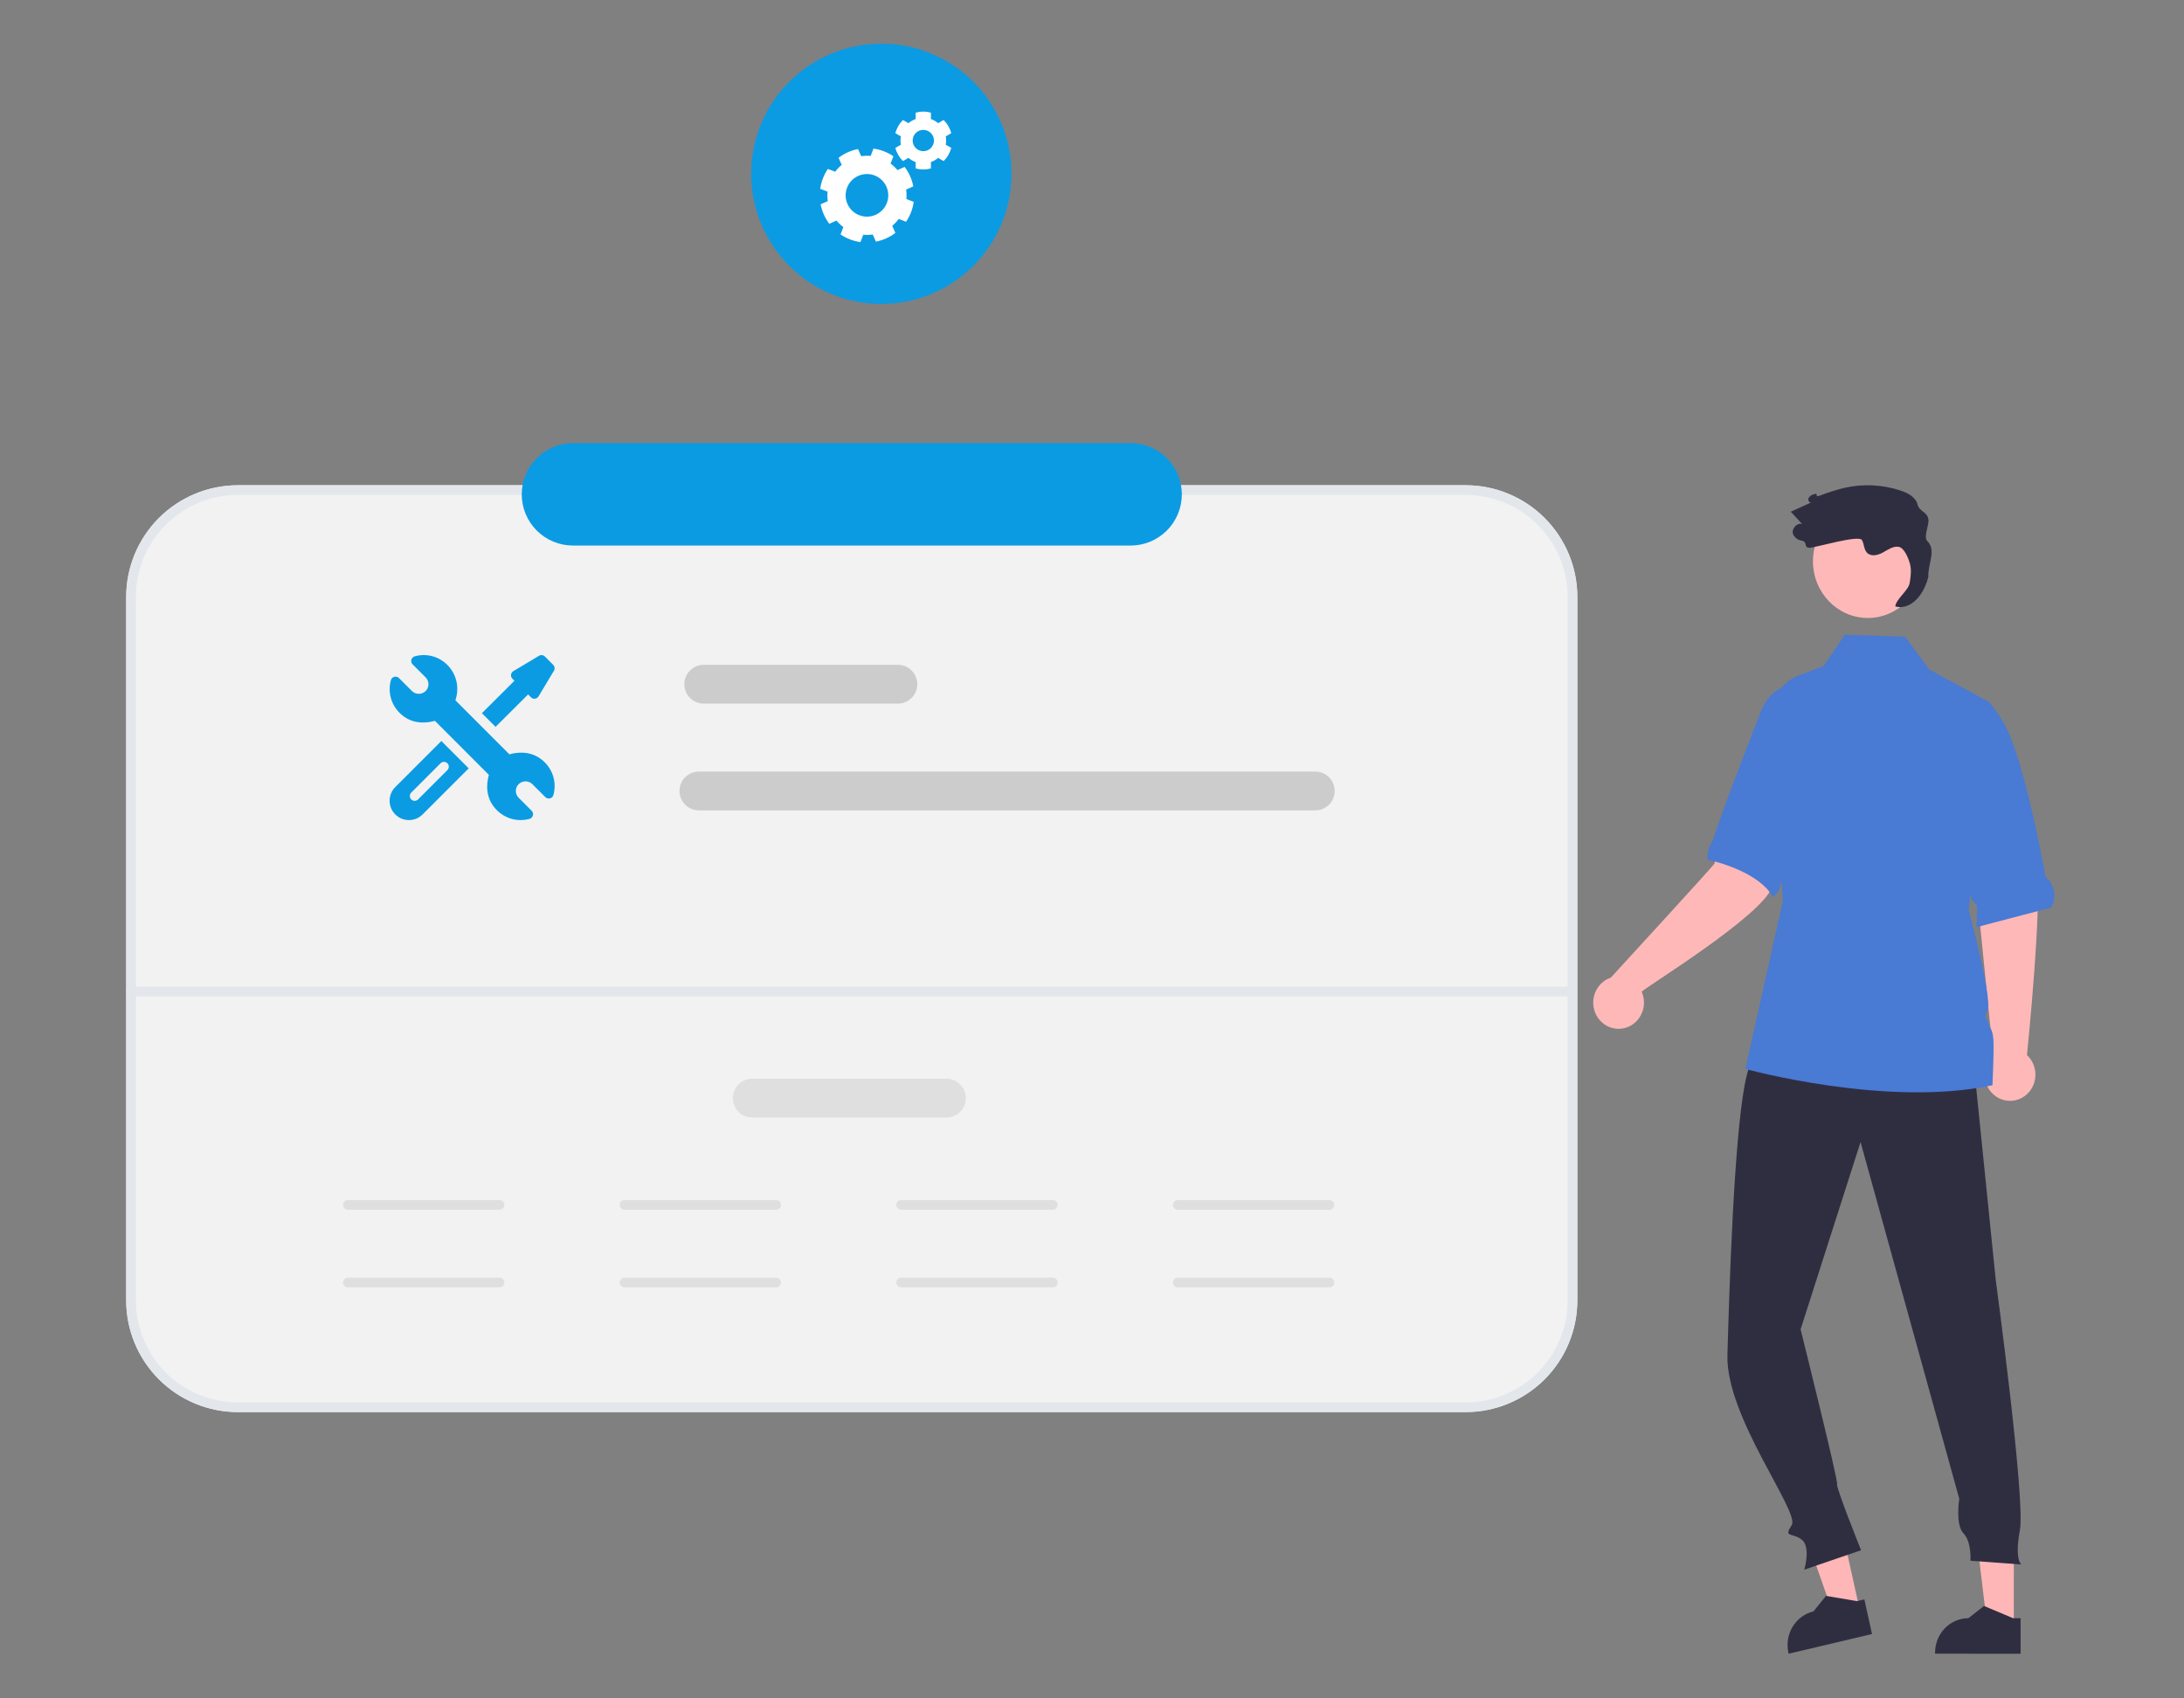
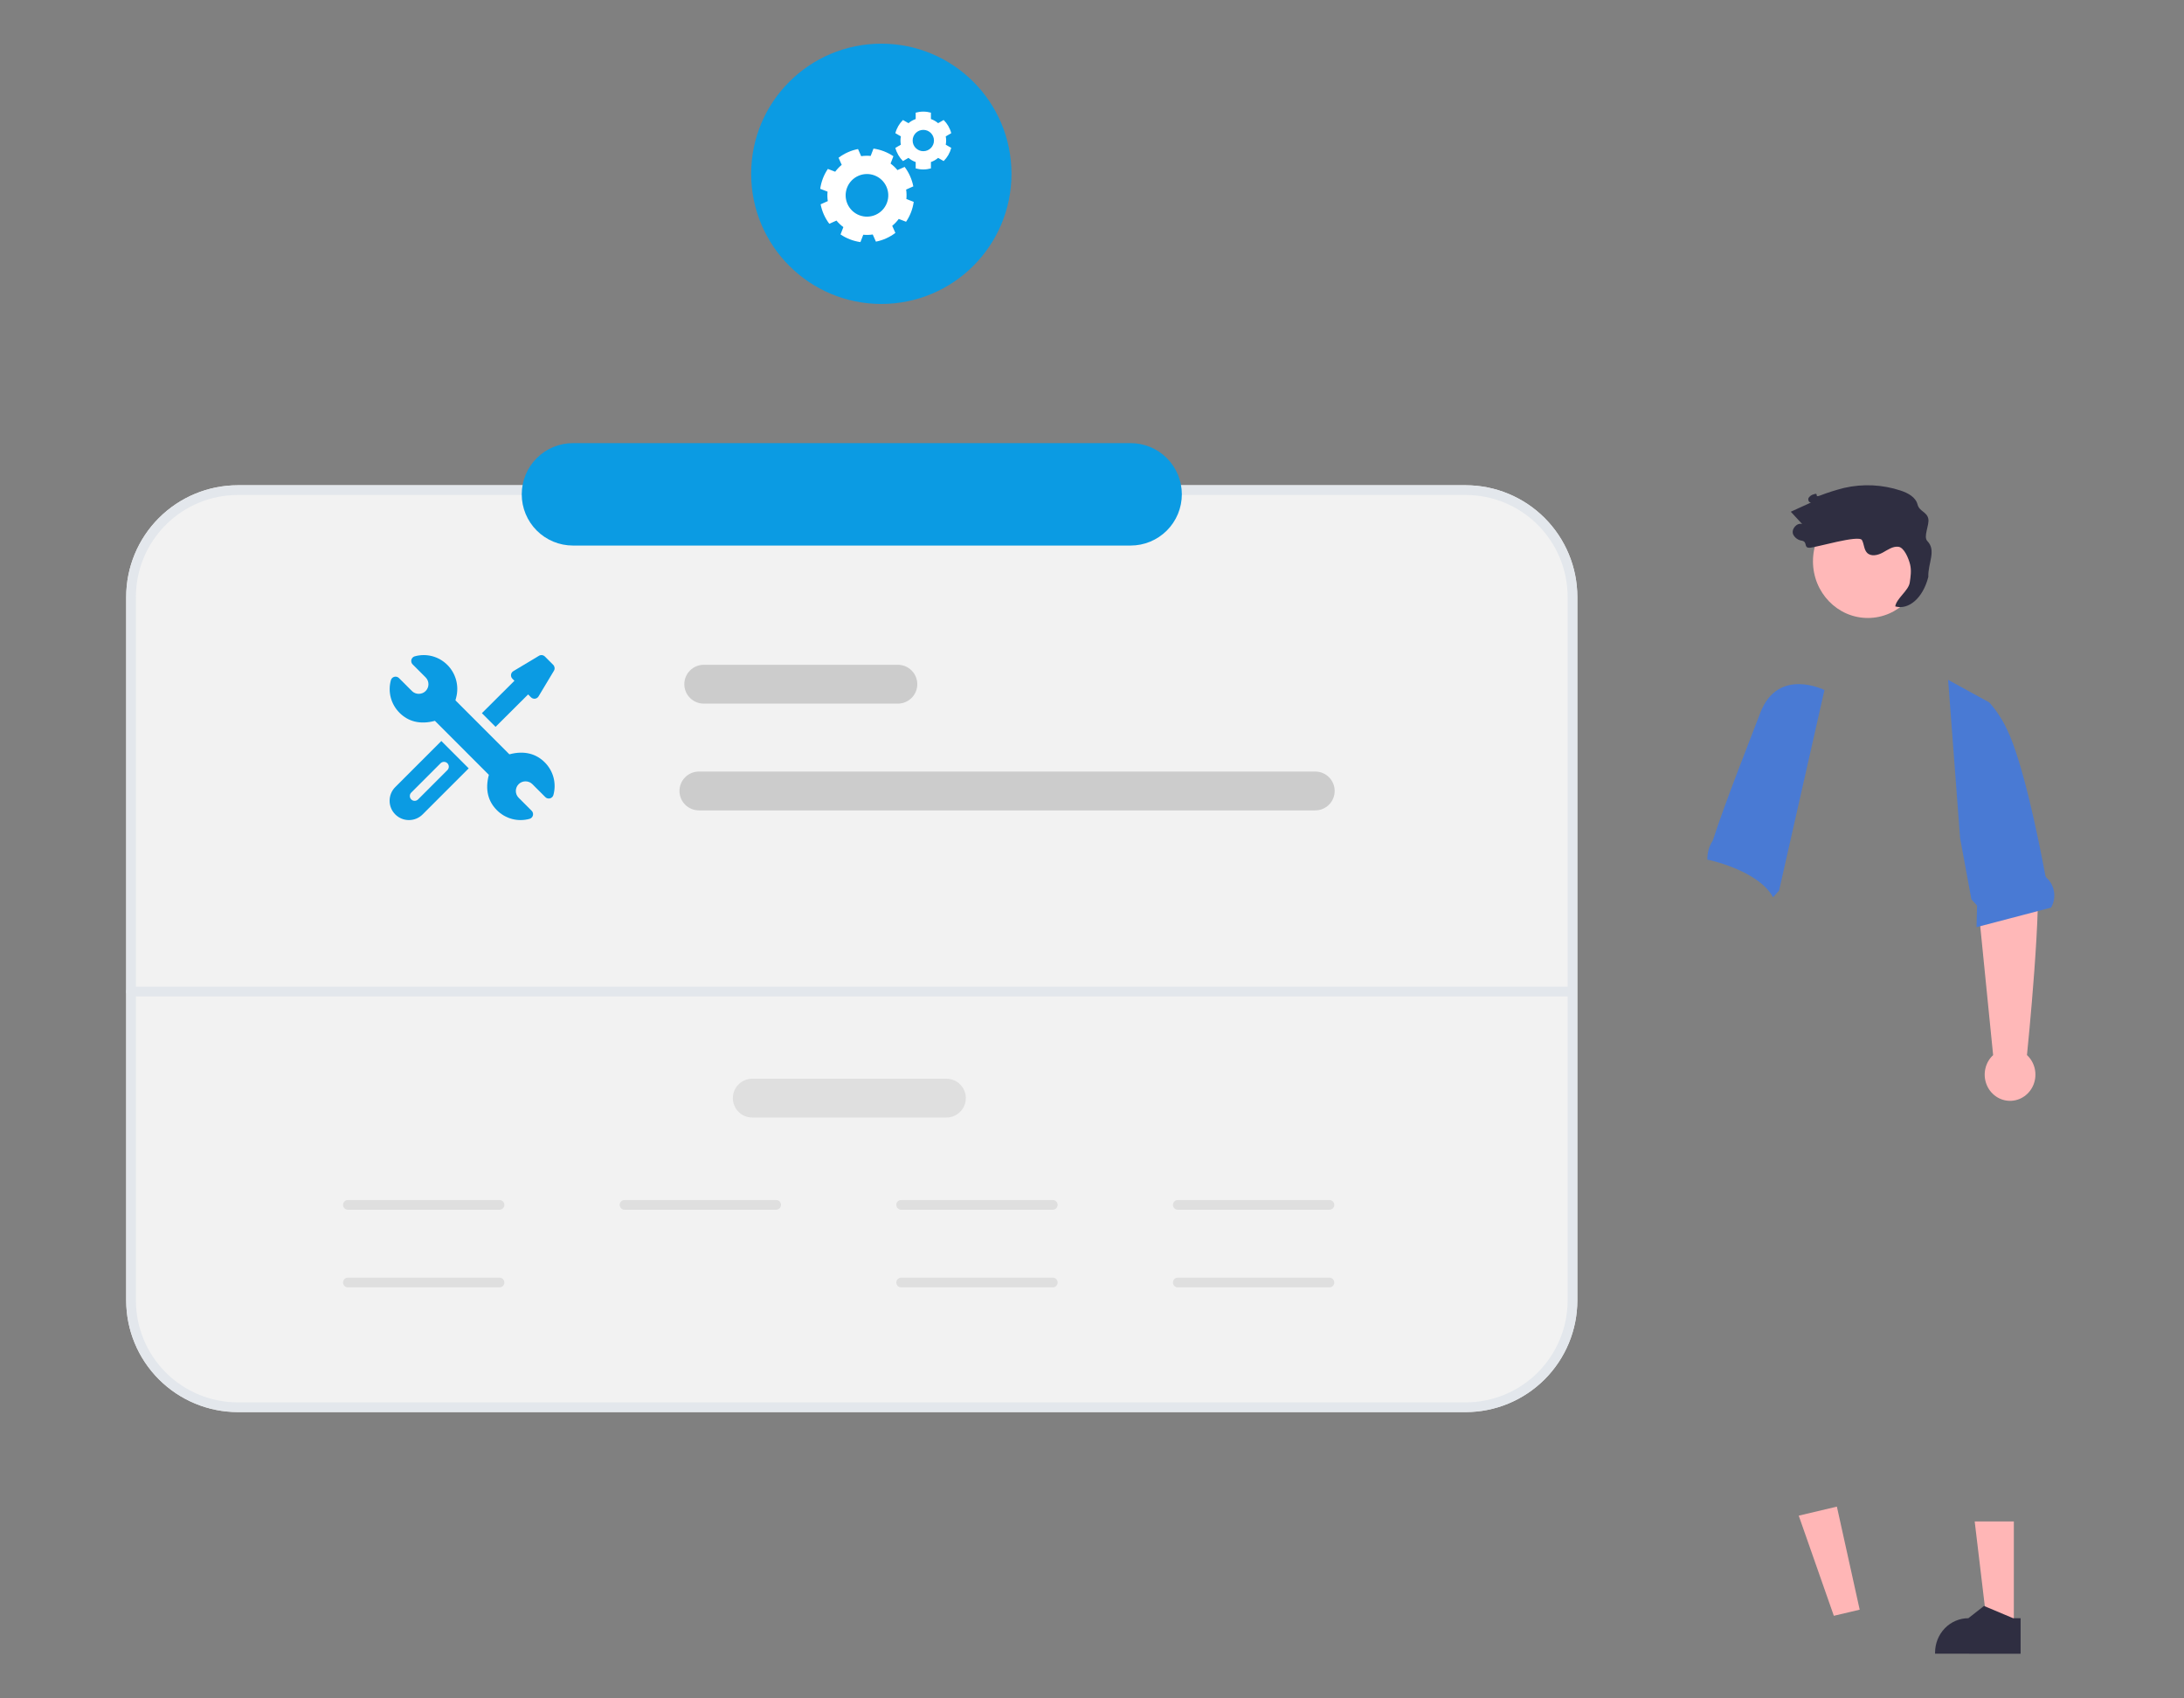
<svg xmlns="http://www.w3.org/2000/svg" width="450" height="350" viewBox="0 0 450 350" fill="none">
  <rect x="0" y="0" width="450" height="350" fill="#808080" stroke="none" />
  <path d="M302.001 291H49.001C42.903 290.993 37.057 288.568 32.745 284.256C28.433 279.944 26.008 274.098 26.001 268V123C26.008 116.902 28.433 111.056 32.745 106.744C37.057 102.432 42.903 100.007 49.001 100H302.001C308.099 100.007 313.945 102.432 318.257 106.744C322.569 111.056 324.994 116.902 325.001 123V268C324.994 274.098 322.569 279.944 318.257 284.256C313.945 288.568 308.099 290.993 302.001 291Z" fill="#F2F2F2" />
  <path d="M302.001 291H49.001C42.903 290.993 37.057 288.568 32.745 284.256C28.433 279.944 26.008 274.098 26.001 268V123C26.008 116.902 28.433 111.056 32.745 106.744C37.057 102.432 42.903 100.007 49.001 100H302.001C308.099 100.007 313.945 102.432 318.257 106.744C322.569 111.056 324.994 116.902 325.001 123V268C324.994 274.098 322.569 279.944 318.257 284.256C313.945 288.568 308.099 290.993 302.001 291ZM49.001 102C43.433 102.006 38.096 104.221 34.159 108.158C30.222 112.095 28.007 117.432 28.001 123V268C28.007 273.568 30.222 278.905 34.159 282.842C38.096 286.779 43.433 288.994 49.001 289H302.001C307.569 288.994 312.906 286.779 316.843 282.842C320.78 278.905 322.995 273.568 323.001 268V123C322.995 117.432 320.78 112.095 316.843 108.158C312.906 104.221 307.569 102.006 302.001 102H49.001Z" fill="#E3E7EC" />
  <path d="M323.002 205.339H27C26.735 205.339 26.48 205.234 26.293 205.046C26.105 204.859 26 204.605 26 204.339C26 204.074 26.105 203.82 26.293 203.632C26.48 203.445 26.735 203.339 27 203.339H323.002C323.267 203.339 323.521 203.445 323.709 203.632C323.896 203.82 324.002 204.074 324.002 204.339C324.002 204.605 323.896 204.859 323.709 205.046C323.521 205.234 323.267 205.339 323.002 205.339Z" fill="#E3E7EC" />
  <path d="M181.591 62.638C196.403 62.638 208.41 50.631 208.41 35.819C208.41 21.007 196.403 9 181.591 9C166.78 9 154.772 21.007 154.772 35.819C154.772 50.631 166.78 62.638 181.591 62.638Z" fill="#0B9BE3" />
  <path d="M186.754 41.019C186.817 40.361 186.798 39.706 186.703 39.065L188.182 38.406C188.043 37.689 187.823 36.982 187.518 36.298C187.213 35.614 186.835 34.978 186.396 34.394L184.915 35.053C184.503 34.554 184.029 34.102 183.498 33.708L184.078 32.196C183.472 31.788 182.817 31.444 182.117 31.175C181.421 30.908 180.706 30.723 179.978 30.62L179.397 32.134C178.739 32.072 178.084 32.09 177.443 32.186L176.788 30.713C175.323 31.001 173.955 31.622 172.78 32.51L173.431 33.972C172.932 34.385 172.479 34.86 172.085 35.39L170.577 34.812C170.165 35.416 169.82 36.072 169.551 36.771C169.285 37.47 169.102 38.187 169 38.91L170.512 39.49C170.45 40.148 170.469 40.804 170.564 41.444L169.084 42.103C169.224 42.82 169.444 43.527 169.748 44.211C170.054 44.895 170.432 45.531 170.871 46.115L172.351 45.456C172.763 45.955 173.237 46.407 173.769 46.801L173.188 48.314C173.794 48.723 174.45 49.067 175.149 49.335C175.845 49.602 176.561 49.787 177.288 49.89L177.869 48.376C178.527 48.438 179.183 48.419 179.823 48.324L180.479 49.796C181.943 49.508 183.313 48.887 184.487 47.999L183.836 46.537C184.334 46.125 184.787 45.65 185.181 45.119L186.689 45.698C187.1 45.093 187.445 44.437 187.714 43.739C187.982 43.04 188.164 42.322 188.267 41.599L186.754 41.019ZM182.734 41.828C181.865 44.094 179.325 45.224 177.059 44.355C174.796 43.486 173.663 40.946 174.532 38.681C175.401 36.416 177.942 35.286 180.206 36.154C182.471 37.023 183.603 39.564 182.734 41.828Z" fill="white" />
  <path d="M194.947 28.96C194.947 28.667 194.917 28.38 194.866 28.102L196 27.446C195.725 26.402 195.18 25.467 194.434 24.728L193.297 25.385C192.863 25.013 192.36 24.722 191.81 24.528V23.216C191.309 23.079 190.785 23 190.242 23C189.699 23 189.175 23.08 188.673 23.216V24.528C188.123 24.722 187.621 25.014 187.187 25.385L186.049 24.729C185.304 25.467 184.758 26.402 184.483 27.447L185.618 28.102C185.566 28.381 185.536 28.667 185.536 28.961C185.536 29.254 185.566 29.541 185.618 29.819L184.483 30.474C184.758 31.519 185.304 32.454 186.049 33.193L187.186 32.536C187.621 32.908 188.123 33.199 188.673 33.393V34.705C189.174 34.842 189.698 34.921 190.241 34.921C190.784 34.921 191.309 34.842 191.81 34.705V33.393C192.36 33.199 192.862 32.907 193.296 32.536L194.433 33.193C195.179 32.454 195.725 31.519 195.999 30.474L194.865 29.819C194.917 29.54 194.947 29.254 194.947 28.96ZM190.242 31.157C189.029 31.157 188.045 30.173 188.045 28.961C188.045 27.748 189.029 26.764 190.242 26.764C191.454 26.764 192.438 27.747 192.438 28.96C192.438 30.173 191.454 31.157 190.242 31.157Z" fill="white" />
  <path d="M232.948 112.424H118.054C115.255 112.424 112.571 111.313 110.592 109.333C108.613 107.354 107.501 104.67 107.501 101.871C107.501 99.072 108.613 96.388 110.592 94.409C112.571 92.43 115.255 91.318 118.054 91.318H232.948C234.334 91.317 235.708 91.589 236.989 92.118C238.271 92.648 239.436 93.425 240.417 94.405C241.398 95.385 242.176 96.549 242.707 97.83C243.238 99.111 243.511 100.484 243.511 101.871C243.511 103.258 243.238 104.631 242.707 105.912C242.176 107.193 241.398 108.357 240.417 109.337C239.436 110.317 238.271 111.094 236.989 111.624C235.708 112.154 234.334 112.426 232.948 112.424Z" fill="#0B9BE3" />
  <path d="M185.001 145H145.001C143.94 145 142.923 144.579 142.173 143.828C141.422 143.078 141.001 142.061 141.001 141C141.001 139.939 141.422 138.922 142.173 138.172C142.923 137.421 143.94 137 145.001 137H185.001C186.062 137 187.079 137.421 187.829 138.172C188.58 138.922 189.001 139.939 189.001 141C189.001 142.061 188.58 143.078 187.829 143.828C187.079 144.579 186.062 145 185.001 145Z" fill="#CCCCCC" />
  <g opacity="0.5">
    <path d="M102.922 249.3H71.678C71.413 249.3 71.158 249.195 70.971 249.007C70.783 248.82 70.678 248.565 70.678 248.3C70.678 248.035 70.783 247.78 70.971 247.593C71.158 247.405 71.413 247.3 71.678 247.3H102.922C103.187 247.3 103.442 247.405 103.629 247.593C103.817 247.78 103.922 248.035 103.922 248.3C103.922 248.565 103.817 248.82 103.629 249.007C103.442 249.195 103.187 249.3 102.922 249.3Z" fill="#CCCCCC" />
    <path d="M102.922 265.3H71.678C71.413 265.3 71.158 265.195 70.971 265.007C70.783 264.82 70.678 264.565 70.678 264.3C70.678 264.035 70.783 263.78 70.971 263.593C71.158 263.405 71.413 263.3 71.678 263.3H102.922C103.187 263.3 103.442 263.405 103.629 263.593C103.817 263.78 103.922 264.035 103.922 264.3C103.922 264.565 103.817 264.82 103.629 265.007C103.442 265.195 103.187 265.3 102.922 265.3Z" fill="#CCCCCC" />
    <path d="M273.922 249.3H242.678C242.413 249.3 242.158 249.195 241.971 249.007C241.783 248.82 241.678 248.565 241.678 248.3C241.678 248.035 241.783 247.78 241.971 247.593C242.158 247.405 242.413 247.3 242.678 247.3H273.922C274.187 247.3 274.442 247.405 274.629 247.593C274.817 247.78 274.922 248.035 274.922 248.3C274.922 248.565 274.817 248.82 274.629 249.007C274.442 249.195 274.187 249.3 273.922 249.3Z" fill="#CCCCCC" />
    <path d="M273.922 265.3H242.678C242.413 265.3 242.158 265.195 241.971 265.007C241.783 264.82 241.678 264.565 241.678 264.3C241.678 264.035 241.783 263.78 241.971 263.593C242.158 263.405 242.413 263.3 242.678 263.3H273.922C274.187 263.3 274.442 263.405 274.629 263.593C274.817 263.78 274.922 264.035 274.922 264.3C274.922 264.565 274.817 264.82 274.629 265.007C274.442 265.195 274.187 265.3 273.922 265.3Z" fill="#CCCCCC" />
    <path d="M216.922 249.3H185.678C185.413 249.3 185.158 249.195 184.971 249.007C184.783 248.82 184.678 248.565 184.678 248.3C184.678 248.035 184.783 247.78 184.971 247.593C185.158 247.405 185.413 247.3 185.678 247.3H216.922C217.187 247.3 217.442 247.405 217.629 247.593C217.817 247.78 217.922 248.035 217.922 248.3C217.922 248.565 217.817 248.82 217.629 249.007C217.442 249.195 217.187 249.3 216.922 249.3Z" fill="#CCCCCC" />
    <path d="M216.922 265.3H185.678C185.413 265.3 185.158 265.195 184.971 265.007C184.783 264.82 184.678 264.565 184.678 264.3C184.678 264.035 184.783 263.78 184.971 263.593C185.158 263.405 185.413 263.3 185.678 263.3H216.922C217.187 263.3 217.442 263.405 217.629 263.593C217.817 263.78 217.922 264.035 217.922 264.3C217.922 264.565 217.817 264.82 217.629 265.007C217.442 265.195 217.187 265.3 216.922 265.3Z" fill="#CCCCCC" />
    <path d="M159.922 249.3H128.678C128.413 249.3 128.158 249.195 127.971 249.007C127.783 248.82 127.678 248.565 127.678 248.3C127.678 248.035 127.783 247.78 127.971 247.593C128.158 247.405 128.413 247.3 128.678 247.3H159.922C160.187 247.3 160.442 247.405 160.629 247.593C160.817 247.78 160.922 248.035 160.922 248.3C160.922 248.565 160.817 248.82 160.629 249.007C160.442 249.195 160.187 249.3 159.922 249.3Z" fill="#CCCCCC" />
-     <path d="M159.922 265.3H128.678C128.413 265.3 128.158 265.195 127.971 265.007C127.783 264.82 127.678 264.565 127.678 264.3C127.678 264.035 127.783 263.78 127.971 263.593C128.158 263.405 128.413 263.3 128.678 263.3H159.922C160.187 263.3 160.442 263.405 160.629 263.593C160.817 263.78 160.922 264.035 160.922 264.3C160.922 264.565 160.817 264.82 160.629 265.007C160.442 265.195 160.187 265.3 159.922 265.3Z" fill="#CCCCCC" />
    <path d="M195.001 230.3H155.001C153.94 230.3 152.923 229.879 152.173 229.128C151.422 228.378 151.001 227.361 151.001 226.3C151.001 225.239 151.422 224.222 152.173 223.472C152.923 222.721 153.94 222.3 155.001 222.3H195.001C196.062 222.3 197.079 222.721 197.829 223.472C198.58 224.222 199.001 225.239 199.001 226.3C199.001 227.361 198.58 228.378 197.829 229.128C197.079 229.879 196.062 230.3 195.001 230.3Z" fill="#CCCCCC" />
  </g>
  <path d="M271.001 167H144.001C142.94 167 141.923 166.579 141.173 165.828C140.422 165.078 140.001 164.061 140.001 163C140.001 161.939 140.422 160.922 141.173 160.172C141.923 159.421 142.94 159 144.001 159H271.001C272.062 159 273.079 159.421 273.829 160.172C274.58 160.922 275.001 161.939 275.001 163C275.001 164.061 274.58 165.078 273.829 165.828C273.079 166.579 272.062 167 271.001 167Z" fill="#CCCCCC" />
  <path d="M410.672 217.434L406.834 179.041L405.821 163.24L416.564 161.232C416.564 161.232 418.173 172.095 419.58 178.47C420.969 184.76 417.73 216.592 417.644 217.431C418.433 218.16 418.989 219.12 419.239 220.182C419.489 221.245 419.421 222.361 419.043 223.383C418.666 224.405 417.997 225.285 417.126 225.905C416.254 226.526 415.221 226.858 414.162 226.859C413.104 226.859 412.071 226.528 411.198 225.908C410.326 225.288 409.657 224.41 409.279 223.388C408.9 222.367 408.831 221.25 409.08 220.187C409.329 219.124 409.884 218.164 410.672 217.434Z" fill="#FFB8B8" />
  <path d="M383.178 331.719L377.85 332.978L370.617 312.34L378.48 310.482L383.178 331.719Z" fill="#FFB6B6" />
-   <path d="M384.141 329.601L382.781 329.92L382.641 329.955L376.423 328.907L376.242 328.877L373.646 332.079C371.873 332.499 370.333 333.629 369.365 335.221C368.398 336.813 368.082 338.737 368.487 340.57L368.495 340.608L368.541 340.796L369.332 340.608L385.719 336.734L384.141 329.601Z" fill="#2F2E41" />
  <path d="M414.939 335.319H409.473L406.874 313.534L414.94 313.535L414.939 335.319Z" fill="#FFB6B6" />
  <path d="M414.796 333.476L414.318 333.276L408.962 331.023L408.789 330.951L405.571 333.476C404.67 333.476 403.778 333.659 402.946 334.015C402.114 334.371 401.357 334.892 400.72 335.55C400.083 336.208 399.578 336.99 399.233 337.849C398.888 338.709 398.71 339.631 398.71 340.562V340.792L413.795 340.796H416.333V333.476H414.796Z" fill="#2F2E41" />
-   <path d="M406.626 218.725L411.223 263.854C411.223 263.854 417.342 309.04 416.193 315.275C415.044 321.51 416.481 322.401 416.481 322.401L405.995 321.629C405.995 321.629 406.282 317.769 404.558 315.988C402.835 314.207 403.696 308.862 403.696 308.862L383.356 235.352L371.002 273.948C371.002 273.948 378.807 305.248 378.519 305.842C378.232 306.436 383.464 319.468 383.464 319.468L371.758 323.48C371.758 323.48 373.195 318.729 371.184 317.245C369.173 315.76 367.449 316.948 369.173 314.276C370.897 311.604 355.592 291.98 355.928 279.333C356.029 275.528 356.152 271.446 356.299 267.264C357.077 245.133 358.547 220.196 361.234 218.726C366.118 216.053 406.626 218.725 406.626 218.725Z" fill="#2F2E41" />
  <path d="M384.858 127.352C391.102 127.352 396.164 122.121 396.164 115.668C396.164 109.215 391.102 103.984 384.858 103.984C378.614 103.984 373.552 109.215 373.552 115.668C373.552 122.121 378.614 127.352 384.858 127.352Z" fill="#FFB8B8" />
  <path d="M422.608 187.039L407.256 191.066L407.362 186.613L406.197 185.336L403.869 172.733L401.397 140.103L409.881 144.753L409.891 144.761C411.372 146.446 412.611 148.341 413.57 150.391C416.768 157.109 419.84 171.909 421.448 180.504C421.503 180.684 421.61 180.843 421.754 180.96C422.552 181.717 423.072 182.735 423.228 183.842C423.383 184.95 423.164 186.079 422.608 187.039Z" fill="#497AD4" />
-   <path d="M331.886 201.478C331.886 201.478 353.076 178.39 353.274 177.955C354.754 166.339 359.011 161.215 359.649 161.771L370.638 165.705C370.638 165.705 367.369 176.401 365.156 182.754C363.042 188.825 338.671 203.653 338.264 204.385C338.701 205.382 338.835 206.492 338.648 207.568C338.461 208.645 337.962 209.637 337.217 210.414C336.473 211.192 335.517 211.717 334.477 211.921C333.437 212.125 332.362 211.997 331.394 211.556C330.426 211.114 329.61 210.38 329.054 209.449C328.499 208.518 328.23 207.434 328.283 206.342C328.337 205.249 328.709 204.2 329.353 203.331C329.996 202.462 330.879 201.816 331.886 201.478Z" fill="#FFB8B8" />
  <path d="M375.916 142.205C375.916 142.205 366.402 137.386 362.713 146.85C360.69 152.193 355.516 165.159 352.938 173.141C352.921 173.192 352.897 173.24 352.867 173.285C352.178 174.343 351.806 175.589 351.798 176.865C351.799 176.958 351.789 177.051 351.77 177.142C351.77 177.142 362.224 179.247 365.334 184.91L366.567 183.527L366.787 182.558L375.916 142.205Z" fill="#497AD4" />
-   <path d="M410.534 223.644C388.639 228.317 359.623 220.283 359.623 220.283L367.363 185.609L364.611 149.322C364.275 144.884 366.721 140.725 370.526 139.251L375.779 137.217L380.122 130.792L392.526 131.213L397.484 137.958L401.397 140.104L409.881 144.753L409.918 144.773V144.792L407.256 171.479L405.65 187.569C405.65 187.569 410.526 205.666 409.526 208.067C408.525 210.463 409.395 209.305 409.638 210.586C409.881 211.867 410.624 211.948 410.736 214.472C410.851 216.992 410.534 223.644 410.534 223.644Z" fill="#497AD4" />
  <path d="M397.122 111.507C396.229 110.597 397.574 108.185 397.32 106.915C397.029 105.459 395.476 105.416 395.105 103.979C394.707 102.433 393.113 101.592 391.639 101.102C387.862 99.853 383.831 99.662 379.959 100.549C378.246 100.981 376.558 101.518 374.906 102.157C373.766 102.572 374.866 101.444 373.725 101.858C373.293 101.958 372.912 102.219 372.656 102.592C372.451 102.992 372.727 103.633 373.159 103.552C371.766 104.186 370.374 104.821 368.982 105.455C369.763 106.301 370.544 107.146 371.324 107.991C370.214 107.665 369.031 109.033 369.468 110.136C369.645 110.485 369.9 110.784 370.213 111.007C370.525 111.231 370.886 111.373 371.264 111.42C372.518 111.673 371.566 112.906 372.844 112.882C374.121 112.858 383.029 110.152 383.65 111.306C384.093 112.127 384.044 113.216 384.675 113.893C385.483 114.759 386.894 114.442 387.922 113.878C388.95 113.314 389.993 112.539 391.15 112.675C392.357 112.816 393.271 115.122 393.568 116.34C393.865 117.557 393.678 118.839 393.488 120.079C393.24 121.709 390.751 123.338 390.502 124.967C393.265 125.757 396.228 123.245 397.32 118.877C397.211 116.116 399.026 113.448 397.122 111.507Z" fill="#2F2E41" />
  <g clip-path="url(#clip0_66_1329)">
    <path d="M112.247 157.106C110.498 155.356 108.071 154.614 104.954 155.45L93.841 144.325L93.987 143.769C94.627 141.368 93.936 138.786 92.183 137.033C90.398 135.247 87.861 134.592 85.461 135.251C85.119 135.345 84.853 135.614 84.762 135.957C84.672 136.3 84.771 136.665 85.022 136.916L87.698 139.592C88.48 140.376 88.472 141.632 87.7 142.407C86.933 143.175 85.644 143.174 84.881 142.409L82.204 139.732C81.953 139.481 81.588 139.382 81.245 139.474C80.901 139.565 80.633 139.832 80.54 140.174C79.89 142.547 80.529 145.1 82.323 146.894C84.071 148.643 86.495 149.387 89.613 148.55L100.727 159.675C99.898 162.791 100.613 165.194 102.386 166.967C104.173 168.755 106.711 169.405 109.106 168.749C109.448 168.655 109.714 168.386 109.805 168.043C109.896 167.699 109.796 167.335 109.546 167.084L106.87 164.408C106.088 163.624 106.095 162.368 106.868 161.593C107.644 160.821 108.93 160.833 109.687 161.592L112.364 164.268C112.615 164.519 112.981 164.618 113.324 164.526C113.667 164.435 113.935 164.168 114.028 163.826C114.678 161.453 114.039 158.899 112.247 157.106Z" fill="#0B9BE3" />
    <path d="M90.938 152.703L81.443 162.2C79.889 163.754 79.889 166.281 81.443 167.834C82.997 169.388 85.524 169.388 87.078 167.834L96.573 158.338L90.938 152.703ZM86.142 164.743C85.752 165.132 85.122 165.132 84.733 164.743C84.344 164.354 84.344 163.724 84.733 163.335L90.775 157.292C91.164 156.903 91.794 156.903 92.183 157.292C92.572 157.681 92.572 158.311 92.183 158.7L86.142 164.743Z" fill="#0B9BE3" />
    <path d="M113.984 137.009L112.267 135.292C111.944 134.969 111.442 134.907 111.05 135.142L105.768 138.311C105.212 138.644 105.118 139.411 105.576 139.869L105.996 140.29L99.291 146.968L102.109 149.786L108.814 143.108L109.407 143.7C109.865 144.158 110.632 144.064 110.965 143.508L114.134 138.226C114.369 137.834 114.307 137.332 113.984 137.009Z" fill="#0B9BE3" />
  </g>
  <defs>
    <clipPath id="clip0_66_1329">
      <rect width="34" height="34" fill="white" transform="translate(80.277 135)" />
    </clipPath>
  </defs>
</svg>